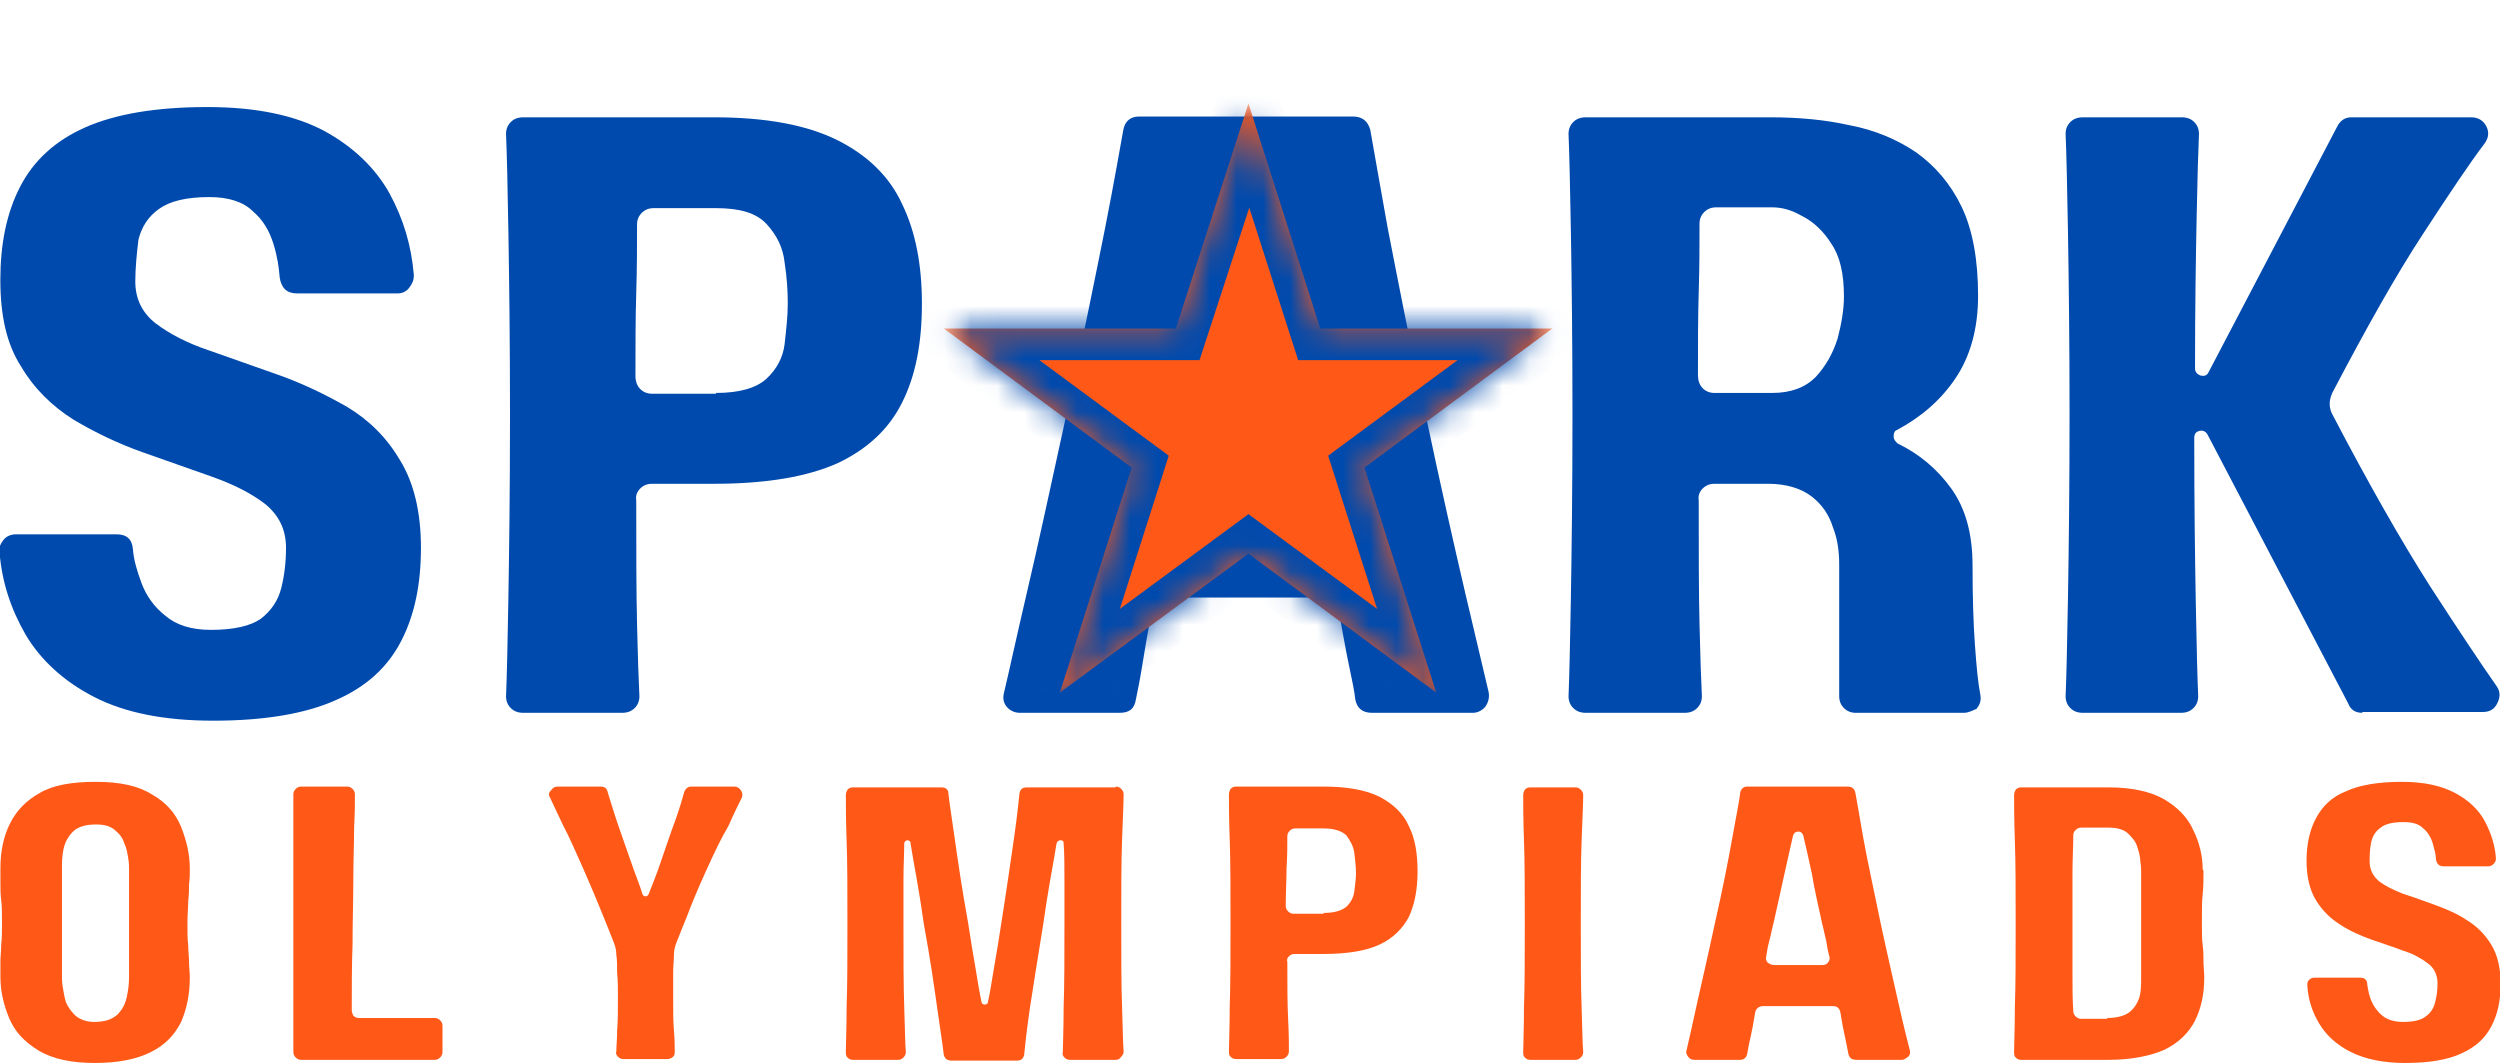
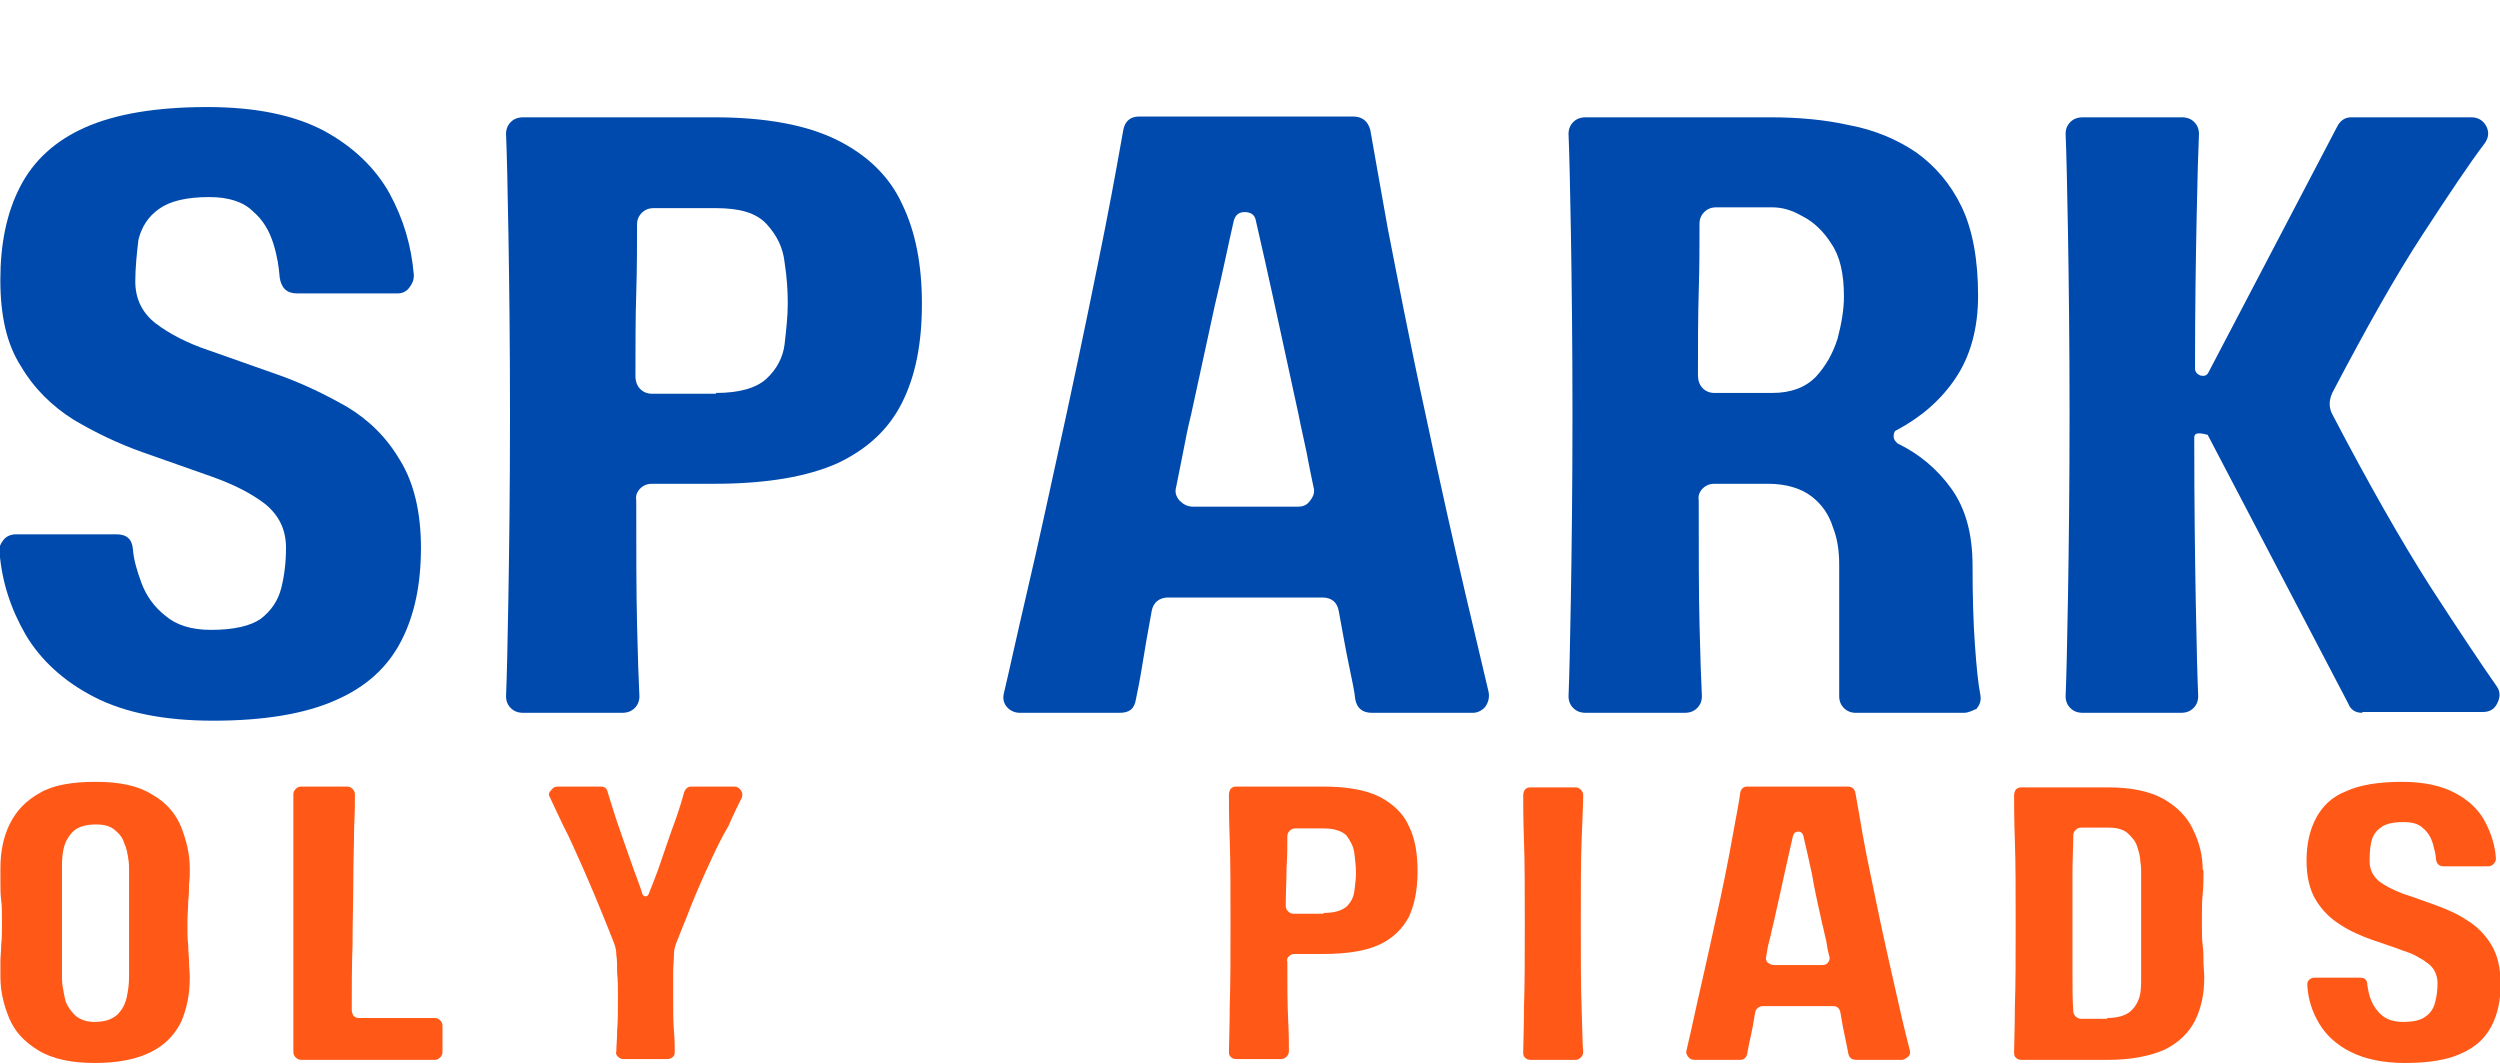
<svg xmlns="http://www.w3.org/2000/svg" width="94" height="40" viewBox="0 0 94 40" fill="none">
  <g clip-path="url(#clip0_605_15314)">
    <path d="M5.087 10.588C5.087 11.241 5.354 11.775 5.858 12.162C6.363 12.548 7.045 12.904 7.846 13.171C8.677 13.468 9.537 13.765 10.457 14.092C11.377 14.418 12.238 14.834 13.068 15.309C13.899 15.814 14.552 16.467 15.056 17.329C15.561 18.16 15.828 19.259 15.828 20.595C15.828 21.961 15.591 23.119 15.086 24.099C14.582 25.079 13.78 25.822 12.623 26.326C11.496 26.831 9.953 27.098 8.024 27.098C6.185 27.098 4.701 26.802 3.544 26.208C2.387 25.614 1.526 24.812 0.962 23.862C0.399 22.882 0.072 21.872 -0.017 20.773C-0.047 20.595 0.013 20.447 0.132 20.298C0.25 20.15 0.428 20.09 0.606 20.09H4.375C4.76 20.09 4.968 20.268 4.998 20.654C5.027 21.041 5.146 21.456 5.324 21.931C5.502 22.407 5.799 22.822 6.214 23.149C6.63 23.505 7.193 23.683 7.935 23.683C8.796 23.683 9.419 23.535 9.804 23.268C10.19 22.971 10.457 22.585 10.576 22.11C10.695 21.634 10.754 21.13 10.754 20.595C10.754 19.912 10.487 19.378 9.983 18.962C9.448 18.546 8.796 18.219 7.965 17.922C7.134 17.625 6.274 17.329 5.354 17.002C4.434 16.675 3.573 16.259 2.772 15.784C1.971 15.28 1.289 14.626 0.784 13.765C0.25 12.934 0.013 11.865 0.013 10.528C0.013 9.162 0.25 8.004 0.755 7.024C1.259 6.044 2.06 5.302 3.188 4.797C4.315 4.292 5.858 4.025 7.787 4.025C9.597 4.025 11.051 4.322 12.178 4.916C13.276 5.51 14.107 6.311 14.641 7.262C15.175 8.242 15.472 9.251 15.561 10.35C15.561 10.528 15.502 10.677 15.383 10.825C15.264 10.974 15.116 11.033 14.938 11.033H11.169C10.784 11.033 10.576 10.825 10.517 10.439C10.487 10.053 10.428 9.637 10.279 9.162C10.131 8.687 9.893 8.271 9.508 7.945C9.152 7.588 8.588 7.41 7.876 7.41C7.015 7.41 6.392 7.559 5.977 7.856C5.561 8.153 5.324 8.539 5.205 9.014C5.146 9.519 5.087 10.053 5.087 10.588Z" fill="#004AAD" />
    <path d="M26.861 4.411C28.819 4.411 30.362 4.708 31.489 5.272C32.617 5.836 33.448 6.638 33.922 7.677C34.427 8.717 34.664 9.964 34.664 11.419C34.664 12.904 34.427 14.121 33.922 15.131C33.418 16.141 32.617 16.883 31.489 17.418C30.362 17.922 28.819 18.19 26.861 18.19H24.517C24.339 18.19 24.19 18.249 24.072 18.368C23.953 18.487 23.893 18.635 23.923 18.813C23.923 20.684 23.923 22.258 23.953 23.476C23.983 24.723 24.012 25.614 24.042 26.178C24.042 26.356 23.983 26.505 23.864 26.623C23.745 26.742 23.597 26.802 23.389 26.802H19.68C19.472 26.802 19.324 26.742 19.205 26.623C19.087 26.505 19.027 26.356 19.027 26.178C19.057 25.465 19.087 24.218 19.116 22.436C19.146 20.654 19.176 18.368 19.176 15.606C19.176 12.815 19.146 10.528 19.116 8.747C19.087 6.965 19.057 5.747 19.027 5.035C19.027 4.856 19.087 4.708 19.205 4.589C19.324 4.47 19.472 4.411 19.68 4.411H26.861ZM26.92 14.775C27.78 14.775 28.433 14.597 28.819 14.24C29.205 13.884 29.442 13.438 29.502 12.934C29.561 12.399 29.62 11.894 29.62 11.419C29.62 10.944 29.59 10.439 29.502 9.875C29.442 9.311 29.205 8.836 28.819 8.42C28.433 8.004 27.81 7.826 26.92 7.826H24.576C24.398 7.826 24.25 7.885 24.131 8.004C24.012 8.123 23.953 8.271 23.953 8.42C23.953 9.192 23.953 10.053 23.923 11.003C23.893 11.954 23.893 12.993 23.893 14.151C23.893 14.329 23.953 14.508 24.072 14.626C24.19 14.745 24.339 14.804 24.517 14.804H26.92V14.775Z" fill="#004AAD" />
    <path d="M51.582 26.802C51.226 26.802 51.019 26.623 50.959 26.297C50.929 26 50.84 25.584 50.722 25.02C50.603 24.456 50.484 23.773 50.336 22.971C50.277 22.644 50.069 22.466 49.713 22.466H43.927C43.601 22.466 43.363 22.644 43.304 22.971C43.156 23.773 43.037 24.456 42.948 25.02C42.859 25.584 42.77 26 42.71 26.297C42.651 26.653 42.473 26.802 42.087 26.802H38.349C38.141 26.802 37.963 26.712 37.844 26.564C37.726 26.415 37.696 26.237 37.755 26.029C37.933 25.287 38.2 24.04 38.616 22.258C39.031 20.506 39.506 18.279 40.099 15.576C40.722 12.696 41.197 10.35 41.553 8.568C41.909 6.757 42.117 5.539 42.236 4.886C42.295 4.559 42.503 4.381 42.829 4.381H50.87C51.226 4.381 51.434 4.559 51.523 4.886C51.642 5.539 51.849 6.757 52.176 8.568C52.532 10.38 52.977 12.726 53.6 15.576C54.164 18.249 54.668 20.476 55.084 22.258C55.499 24.01 55.796 25.287 55.974 26.029C56.003 26.208 55.974 26.386 55.855 26.564C55.736 26.712 55.558 26.802 55.38 26.802H51.582ZM44.877 19.051H48.793C49.001 19.051 49.149 18.991 49.268 18.813C49.387 18.665 49.446 18.487 49.387 18.308C49.298 17.893 49.209 17.447 49.12 16.972C49.031 16.527 48.912 16.052 48.823 15.576C48.496 14.062 48.2 12.696 47.933 11.479C47.666 10.261 47.428 9.192 47.221 8.301C47.191 8.093 47.042 7.974 46.805 7.974C46.568 7.974 46.449 8.093 46.39 8.301C46.182 9.192 45.974 10.261 45.678 11.479C45.411 12.696 45.114 14.062 44.788 15.576C44.669 16.052 44.58 16.497 44.491 16.972C44.402 17.418 44.313 17.863 44.224 18.308C44.164 18.516 44.224 18.665 44.342 18.813C44.491 18.962 44.639 19.051 44.877 19.051Z" fill="#004AAD" />
    <path d="M73.842 26.802H69.777C69.599 26.802 69.451 26.742 69.332 26.623C69.213 26.505 69.154 26.356 69.154 26.178V21.248C69.154 20.744 69.095 20.268 68.917 19.823C68.768 19.348 68.501 18.962 68.115 18.665C67.73 18.368 67.166 18.19 66.484 18.19H64.466C64.288 18.19 64.139 18.249 64.021 18.368C63.902 18.487 63.843 18.635 63.872 18.813C63.872 20.684 63.872 22.258 63.902 23.476C63.932 24.723 63.961 25.614 63.991 26.178C63.991 26.356 63.932 26.505 63.813 26.623C63.694 26.742 63.546 26.802 63.338 26.802H59.629C59.422 26.802 59.273 26.742 59.155 26.623C59.036 26.505 58.977 26.356 58.977 26.178C59.006 25.465 59.036 24.218 59.066 22.436C59.095 20.654 59.125 18.368 59.125 15.606C59.125 12.815 59.095 10.528 59.066 8.747C59.036 6.965 59.006 5.747 58.977 5.035C58.977 4.856 59.036 4.708 59.155 4.589C59.273 4.47 59.422 4.411 59.629 4.411H66.573C67.611 4.411 68.62 4.5 69.54 4.708C70.489 4.886 71.32 5.242 72.032 5.718C72.744 6.222 73.338 6.905 73.753 7.767C74.168 8.628 74.376 9.756 74.376 11.122C74.376 12.369 74.079 13.409 73.516 14.24C72.952 15.072 72.21 15.695 71.32 16.17C71.231 16.2 71.201 16.289 71.201 16.408C71.201 16.527 71.261 16.586 71.35 16.675C72.151 17.061 72.833 17.625 73.367 18.368C73.901 19.11 74.168 20.061 74.168 21.278C74.168 22.436 74.198 23.416 74.257 24.248C74.317 25.079 74.376 25.703 74.465 26.148C74.495 26.356 74.436 26.505 74.317 26.653C74.168 26.712 74.02 26.802 73.842 26.802ZM66.632 7.796H64.525C64.347 7.796 64.199 7.856 64.08 7.974C63.961 8.093 63.902 8.242 63.902 8.39C63.902 9.162 63.902 10.023 63.872 10.974C63.843 11.924 63.843 12.963 63.843 14.121C63.843 14.3 63.902 14.478 64.021 14.597C64.139 14.715 64.288 14.775 64.466 14.775H66.632C67.344 14.775 67.878 14.567 68.264 14.181C68.65 13.765 68.917 13.29 69.095 12.726C69.243 12.162 69.332 11.627 69.332 11.152C69.332 10.291 69.184 9.637 68.857 9.162C68.561 8.687 68.175 8.331 67.759 8.123C67.344 7.885 66.988 7.796 66.632 7.796Z" fill="#004AAD" />
-     <path d="M88.824 26.802C88.556 26.802 88.379 26.683 88.29 26.445L83.008 16.349C82.949 16.23 82.83 16.17 82.711 16.2C82.563 16.23 82.504 16.319 82.504 16.467C82.504 19.021 82.533 21.1 82.563 22.733C82.593 24.366 82.622 25.495 82.652 26.178C82.652 26.356 82.593 26.505 82.474 26.623C82.355 26.742 82.207 26.802 81.999 26.802H78.32C78.112 26.802 77.964 26.742 77.845 26.623C77.726 26.505 77.667 26.356 77.667 26.178C77.697 25.465 77.726 24.218 77.756 22.436C77.786 20.654 77.815 18.368 77.815 15.606C77.815 12.815 77.786 10.528 77.756 8.747C77.726 6.965 77.697 5.747 77.667 5.035C77.667 4.856 77.726 4.708 77.845 4.589C77.964 4.47 78.112 4.411 78.32 4.411H82.029C82.236 4.411 82.385 4.47 82.504 4.589C82.622 4.708 82.681 4.856 82.681 5.035C82.652 5.688 82.622 6.727 82.593 8.212C82.563 9.697 82.533 11.568 82.533 13.854C82.533 13.973 82.593 14.062 82.741 14.121C82.889 14.151 82.978 14.121 83.038 14.003L87.874 4.767C87.993 4.53 88.171 4.411 88.408 4.411H92.918C93.185 4.411 93.363 4.53 93.482 4.738C93.601 4.975 93.571 5.183 93.423 5.391C92.859 6.133 92.087 7.291 91.079 8.836C90.07 10.38 88.972 12.34 87.755 14.656C87.548 15.012 87.548 15.339 87.726 15.636C89.061 18.19 90.278 20.328 91.375 22.05C92.473 23.743 93.304 24.99 93.868 25.792C94.016 26 94.016 26.207 93.897 26.445C93.779 26.683 93.601 26.772 93.334 26.772H88.824V26.802Z" fill="#004AAD" />
+     <path d="M88.824 26.802C88.556 26.802 88.379 26.683 88.29 26.445L83.008 16.349C82.563 16.23 82.504 16.319 82.504 16.467C82.504 19.021 82.533 21.1 82.563 22.733C82.593 24.366 82.622 25.495 82.652 26.178C82.652 26.356 82.593 26.505 82.474 26.623C82.355 26.742 82.207 26.802 81.999 26.802H78.32C78.112 26.802 77.964 26.742 77.845 26.623C77.726 26.505 77.667 26.356 77.667 26.178C77.697 25.465 77.726 24.218 77.756 22.436C77.786 20.654 77.815 18.368 77.815 15.606C77.815 12.815 77.786 10.528 77.756 8.747C77.726 6.965 77.697 5.747 77.667 5.035C77.667 4.856 77.726 4.708 77.845 4.589C77.964 4.47 78.112 4.411 78.32 4.411H82.029C82.236 4.411 82.385 4.47 82.504 4.589C82.622 4.708 82.681 4.856 82.681 5.035C82.652 5.688 82.622 6.727 82.593 8.212C82.563 9.697 82.533 11.568 82.533 13.854C82.533 13.973 82.593 14.062 82.741 14.121C82.889 14.151 82.978 14.121 83.038 14.003L87.874 4.767C87.993 4.53 88.171 4.411 88.408 4.411H92.918C93.185 4.411 93.363 4.53 93.482 4.738C93.601 4.975 93.571 5.183 93.423 5.391C92.859 6.133 92.087 7.291 91.079 8.836C90.07 10.38 88.972 12.34 87.755 14.656C87.548 15.012 87.548 15.339 87.726 15.636C89.061 18.19 90.278 20.328 91.375 22.05C92.473 23.743 93.304 24.99 93.868 25.792C94.016 26 94.016 26.207 93.897 26.445C93.779 26.683 93.601 26.772 93.334 26.772H88.824V26.802Z" fill="#004AAD" />
    <mask id="mask0_605_15314" style="mask-type:luminance" maskUnits="userSpaceOnUse" x="35" y="3" width="24" height="24">
-       <path d="M58.484 3.89H35.488V26.043H58.484V3.89Z" fill="white" />
-     </mask>
+       </mask>
    <g mask="url(#mask0_605_15314)">
      <path d="M46.942 3.89L49.642 12.353H58.365L51.303 17.58L54.003 26.043L46.942 20.817L39.85 26.043L42.55 17.58L35.488 12.353H44.212L46.942 3.89Z" fill="#FF5817" />
    </g>
    <mask id="mask1_605_15314" style="mask-type:luminance" maskUnits="userSpaceOnUse" x="35" y="3" width="24" height="24">
-       <path d="M58.336 3.89H35.488V26.013H58.336V3.89Z" fill="white" />
-     </mask>
+       </mask>
    <g mask="url(#mask1_605_15314)">
      <mask id="mask2_605_15314" style="mask-type:luminance" maskUnits="userSpaceOnUse" x="35" y="3" width="24" height="24">
        <path d="M46.942 3.89L49.642 12.353H58.365L51.303 17.58L54.003 26.043L46.942 20.817L39.85 26.043L42.55 17.58L35.488 12.353H44.212L46.942 3.89Z" fill="white" />
      </mask>
      <g mask="url(#mask2_605_15314)">
        <path d="M56.259 29.161L46.942 22.272L37.625 29.161L41.186 18.025L31.898 11.166H43.381L46.942 0L50.503 11.166H61.986L52.698 18.025L56.259 29.161ZM39.079 13.541L43.945 17.134L42.105 22.895L46.942 19.332L51.779 22.895L49.939 17.134L54.805 13.541H48.811L46.972 7.81L45.102 13.541H39.079Z" fill="#004AAD" />
      </g>
    </g>
    <path d="M7.137 32.663C7.137 32.871 7.137 33.049 7.107 33.257C7.107 33.435 7.107 33.643 7.077 33.881C7.077 34.118 7.048 34.386 7.048 34.712C7.048 35.039 7.048 35.336 7.077 35.544C7.077 35.781 7.107 35.96 7.107 36.167C7.107 36.346 7.137 36.553 7.137 36.761C7.137 37.385 7.018 37.949 6.81 38.424C6.573 38.9 6.217 39.285 5.683 39.553C5.149 39.82 4.466 39.968 3.576 39.968C2.686 39.968 1.974 39.82 1.44 39.493C0.906 39.167 0.55 38.781 0.342 38.276C0.134 37.771 0.016 37.266 0.016 36.732C0.016 36.524 0.016 36.316 0.016 36.138C0.016 35.96 0.045 35.752 0.045 35.514C0.075 35.277 0.075 35.009 0.075 34.683C0.075 34.356 0.075 34.059 0.045 33.851C0.016 33.614 0.016 33.406 0.016 33.228C0.016 33.049 0.016 32.842 0.016 32.634C0.016 32.01 0.134 31.446 0.372 30.971C0.609 30.496 0.965 30.11 1.499 29.813C2.004 29.516 2.716 29.397 3.606 29.397C4.496 29.397 5.208 29.545 5.713 29.872C6.247 30.169 6.603 30.585 6.81 31.09C7.018 31.624 7.137 32.129 7.137 32.663ZM3.547 38.424C3.932 38.424 4.199 38.335 4.407 38.157C4.585 37.979 4.704 37.771 4.763 37.504C4.822 37.236 4.852 36.999 4.852 36.732V32.663C4.852 32.574 4.852 32.456 4.822 32.277C4.793 32.099 4.763 31.891 4.674 31.713C4.615 31.505 4.496 31.357 4.318 31.208C4.14 31.06 3.932 31 3.606 31C3.22 31 2.923 31.09 2.745 31.268C2.567 31.446 2.449 31.654 2.389 31.921C2.33 32.188 2.33 32.426 2.33 32.663V36.732C2.33 36.821 2.33 36.94 2.36 37.118C2.389 37.296 2.419 37.474 2.478 37.682C2.567 37.89 2.686 38.038 2.834 38.187C3.012 38.335 3.25 38.424 3.547 38.424Z" fill="#FF5817" />
    <path d="M13.226 37.979C13.226 38.068 13.256 38.127 13.285 38.187C13.345 38.246 13.404 38.276 13.493 38.276H16.341C16.43 38.276 16.49 38.306 16.549 38.365C16.609 38.424 16.638 38.484 16.638 38.573V39.553C16.638 39.642 16.609 39.701 16.549 39.761C16.49 39.82 16.43 39.85 16.341 39.85H11.327C11.238 39.85 11.179 39.82 11.119 39.761C11.06 39.701 11.03 39.642 11.03 39.553V29.872C11.03 29.783 11.06 29.724 11.119 29.664C11.179 29.605 11.238 29.575 11.327 29.575H13.048C13.137 29.575 13.196 29.605 13.256 29.664C13.315 29.724 13.345 29.783 13.345 29.872C13.345 30.139 13.345 30.555 13.315 31.119C13.315 31.683 13.285 32.337 13.285 33.079C13.285 33.822 13.256 34.623 13.256 35.484C13.226 36.316 13.226 37.177 13.226 37.979Z" fill="#FF5817" />
    <path d="M26.557 32.723C26.26 33.376 26.023 33.94 25.845 34.415C25.667 34.861 25.518 35.217 25.43 35.455C25.37 35.603 25.34 35.752 25.34 35.9C25.34 36.108 25.311 36.316 25.311 36.583C25.311 36.85 25.311 37.147 25.311 37.504C25.311 38.009 25.311 38.424 25.34 38.751C25.37 39.078 25.37 39.345 25.37 39.523C25.37 39.612 25.37 39.672 25.311 39.731C25.251 39.79 25.162 39.82 25.103 39.82H23.442C23.352 39.82 23.293 39.79 23.234 39.731C23.174 39.672 23.145 39.612 23.174 39.523C23.174 39.345 23.204 39.078 23.204 38.751C23.234 38.424 23.234 38.009 23.234 37.504C23.234 37.147 23.234 36.85 23.204 36.583C23.204 36.316 23.204 36.078 23.174 35.9C23.174 35.752 23.145 35.603 23.085 35.455C22.996 35.217 22.848 34.861 22.67 34.415C22.492 33.97 22.255 33.406 21.958 32.723C21.661 32.069 21.424 31.505 21.186 31.06C20.979 30.614 20.801 30.258 20.682 29.991C20.623 29.902 20.623 29.813 20.712 29.724C20.771 29.634 20.86 29.575 20.949 29.575H22.581C22.729 29.575 22.818 29.634 22.848 29.783C22.907 29.991 23.026 30.347 23.174 30.822C23.352 31.327 23.56 31.951 23.827 32.693C23.946 33.02 24.065 33.317 24.154 33.614C24.183 33.673 24.213 33.703 24.272 33.703C24.332 33.703 24.361 33.673 24.391 33.614C24.51 33.317 24.628 33.02 24.747 32.693C25.014 31.921 25.222 31.297 25.4 30.822C25.578 30.317 25.667 29.991 25.726 29.783C25.785 29.634 25.875 29.575 25.993 29.575H27.625C27.714 29.575 27.803 29.634 27.863 29.724C27.922 29.813 27.922 29.902 27.892 29.991C27.773 30.228 27.596 30.585 27.388 31.06C27.121 31.505 26.854 32.069 26.557 32.723Z" fill="#FF5817" />
-     <path d="M41.951 29.575C42.041 29.575 42.1 29.605 42.159 29.664C42.218 29.724 42.248 29.783 42.248 29.872C42.248 30.199 42.218 30.763 42.189 31.594C42.159 32.396 42.159 33.435 42.159 34.712C42.159 35.989 42.159 37.029 42.189 37.83C42.218 38.632 42.218 39.196 42.248 39.523C42.248 39.612 42.218 39.672 42.159 39.731C42.1 39.82 42.041 39.85 41.951 39.85H40.23C40.142 39.85 40.082 39.82 40.023 39.761C39.963 39.701 39.934 39.642 39.963 39.553C39.963 39.226 39.993 38.662 39.993 37.86C40.023 37.029 40.023 35.989 40.023 34.742C40.023 34.118 40.023 33.554 40.023 33.079C40.023 32.574 40.023 32.129 39.993 31.713C39.993 31.624 39.963 31.594 39.874 31.594C39.815 31.594 39.756 31.624 39.726 31.713C39.667 32.099 39.578 32.574 39.489 33.079C39.4 33.584 39.311 34.148 39.222 34.772C39.014 36.078 38.836 37.147 38.717 37.949C38.599 38.781 38.539 39.345 38.51 39.642C38.48 39.82 38.391 39.879 38.213 39.879H35.78C35.602 39.879 35.513 39.79 35.483 39.642C35.453 39.345 35.364 38.781 35.246 37.949C35.127 37.118 34.979 36.049 34.741 34.772C34.652 34.148 34.563 33.584 34.474 33.079C34.385 32.574 34.296 32.099 34.237 31.713C34.237 31.624 34.177 31.594 34.118 31.594C34.059 31.594 33.999 31.654 33.999 31.713C33.999 32.099 33.97 32.574 33.97 33.079C33.97 33.584 33.97 34.148 33.97 34.742C33.97 36.019 33.97 37.058 33.999 37.86C34.029 38.662 34.029 39.226 34.059 39.553C34.059 39.642 34.029 39.701 33.97 39.761C33.91 39.82 33.851 39.85 33.762 39.85H32.071C31.982 39.85 31.922 39.82 31.863 39.761C31.804 39.701 31.804 39.642 31.804 39.553C31.804 39.226 31.833 38.662 31.833 37.86C31.863 37.029 31.863 35.989 31.863 34.742C31.863 33.465 31.863 32.426 31.833 31.624C31.804 30.822 31.804 30.228 31.804 29.902C31.804 29.813 31.833 29.753 31.863 29.694C31.922 29.634 31.982 29.605 32.071 29.605H35.394C35.572 29.605 35.661 29.694 35.661 29.842C35.691 30.139 35.78 30.703 35.898 31.535C36.017 32.366 36.166 33.406 36.403 34.712C36.492 35.306 36.581 35.841 36.67 36.346C36.759 36.85 36.818 37.296 36.907 37.682C36.907 37.741 36.967 37.771 37.026 37.771C37.085 37.771 37.145 37.741 37.145 37.682C37.234 37.296 37.293 36.85 37.382 36.346C37.471 35.841 37.56 35.306 37.649 34.712C37.857 33.406 38.005 32.337 38.124 31.535C38.242 30.703 38.302 30.139 38.331 29.842C38.361 29.664 38.45 29.605 38.628 29.605H41.951V29.575Z" fill="#FF5817" />
    <path d="M49.739 29.575C50.629 29.575 51.341 29.694 51.875 29.961C52.38 30.228 52.766 30.585 52.973 31.06C53.211 31.535 53.3 32.099 53.3 32.782C53.3 33.465 53.181 34.029 52.973 34.475C52.736 34.92 52.38 35.277 51.875 35.514C51.371 35.752 50.659 35.87 49.739 35.87H48.671C48.582 35.87 48.522 35.9 48.463 35.96C48.404 36.019 48.374 36.078 48.404 36.167C48.404 37.029 48.404 37.741 48.433 38.306C48.463 38.87 48.463 39.285 48.463 39.523C48.463 39.612 48.433 39.672 48.374 39.731C48.315 39.79 48.255 39.82 48.166 39.82H46.475C46.386 39.82 46.327 39.79 46.267 39.731C46.208 39.672 46.208 39.612 46.208 39.523C46.208 39.196 46.238 38.632 46.238 37.83C46.267 36.999 46.267 35.96 46.267 34.712C46.267 33.435 46.267 32.396 46.238 31.594C46.208 30.793 46.208 30.199 46.208 29.872C46.208 29.783 46.238 29.724 46.267 29.664C46.327 29.605 46.386 29.575 46.475 29.575H49.739ZM49.769 34.326C50.184 34.326 50.451 34.237 50.629 34.089C50.807 33.911 50.896 33.732 50.926 33.495C50.956 33.257 50.985 33.02 50.985 32.812C50.985 32.604 50.956 32.366 50.926 32.099C50.896 31.832 50.778 31.624 50.629 31.416C50.451 31.238 50.154 31.149 49.769 31.149H48.7C48.611 31.149 48.552 31.179 48.493 31.238C48.433 31.297 48.404 31.357 48.404 31.446C48.404 31.802 48.404 32.188 48.374 32.634C48.374 33.079 48.344 33.554 48.344 34.059C48.344 34.148 48.374 34.208 48.433 34.267C48.493 34.326 48.552 34.356 48.641 34.356H49.769V34.326Z" fill="#FF5817" />
    <path d="M59.528 39.553C59.528 39.642 59.498 39.701 59.438 39.761C59.379 39.82 59.32 39.85 59.231 39.85H57.539C57.45 39.85 57.391 39.82 57.332 39.761C57.273 39.701 57.273 39.642 57.273 39.553C57.273 39.226 57.302 38.662 57.302 37.86C57.332 37.029 57.332 35.989 57.332 34.742C57.332 33.465 57.332 32.426 57.302 31.624C57.273 30.822 57.273 30.228 57.273 29.902C57.273 29.813 57.302 29.753 57.332 29.694C57.391 29.634 57.45 29.605 57.539 29.605H59.231C59.32 29.605 59.379 29.634 59.438 29.694C59.498 29.753 59.528 29.813 59.528 29.902C59.528 30.228 59.498 30.793 59.468 31.624C59.438 32.426 59.438 33.465 59.438 34.742C59.438 36.019 59.438 37.058 59.468 37.86C59.498 38.662 59.498 39.226 59.528 39.553Z" fill="#FF5817" />
    <path d="M69.792 39.85C69.614 39.85 69.525 39.761 69.496 39.612C69.466 39.464 69.436 39.285 69.377 39.018C69.318 38.751 69.258 38.454 69.199 38.068C69.169 37.919 69.08 37.83 68.932 37.83H66.291C66.143 37.83 66.024 37.919 65.994 38.068C65.935 38.454 65.876 38.751 65.816 39.018C65.757 39.256 65.727 39.464 65.698 39.612C65.668 39.761 65.579 39.85 65.431 39.85H63.71C63.621 39.85 63.532 39.82 63.472 39.731C63.413 39.642 63.383 39.583 63.413 39.493C63.502 39.137 63.621 38.573 63.799 37.771C63.977 36.969 64.214 35.96 64.481 34.712C64.778 33.406 64.986 32.337 65.134 31.505C65.282 30.674 65.401 30.11 65.431 29.813C65.46 29.664 65.549 29.575 65.698 29.575H69.466C69.644 29.575 69.733 29.664 69.763 29.813C69.822 30.11 69.911 30.674 70.059 31.505C70.208 32.337 70.445 33.406 70.712 34.712C70.979 35.96 71.217 36.969 71.395 37.771C71.573 38.573 71.721 39.137 71.81 39.493C71.84 39.583 71.81 39.672 71.751 39.731C71.662 39.79 71.602 39.85 71.513 39.85H69.792ZM66.736 36.286H68.516C68.606 36.286 68.695 36.257 68.724 36.197C68.784 36.138 68.813 36.049 68.784 35.96C68.724 35.752 68.695 35.574 68.665 35.366C68.606 35.158 68.576 34.95 68.516 34.742C68.368 34.059 68.22 33.435 68.131 32.871C68.012 32.307 67.893 31.802 67.804 31.416C67.775 31.327 67.715 31.268 67.626 31.268C67.508 31.268 67.448 31.327 67.419 31.416C67.33 31.832 67.211 32.307 67.092 32.871C66.974 33.435 66.825 34.059 66.677 34.742C66.618 34.95 66.588 35.158 66.528 35.366C66.469 35.574 66.439 35.781 66.41 35.96C66.38 36.049 66.41 36.138 66.469 36.197C66.558 36.257 66.618 36.286 66.736 36.286Z" fill="#FF5817" />
    <path d="M82.851 32.782C82.851 33.079 82.851 33.346 82.821 33.614C82.791 33.881 82.791 34.237 82.791 34.712C82.791 35.039 82.791 35.336 82.821 35.544C82.851 35.781 82.851 35.96 82.851 36.167C82.851 36.346 82.88 36.553 82.88 36.761C82.88 37.385 82.762 37.919 82.524 38.395C82.287 38.84 81.931 39.196 81.397 39.464C80.863 39.701 80.151 39.85 79.29 39.85H75.996C75.907 39.85 75.848 39.82 75.789 39.761C75.73 39.701 75.73 39.642 75.73 39.553C75.73 39.226 75.759 38.662 75.759 37.86C75.789 37.029 75.789 35.989 75.789 34.742C75.789 33.465 75.789 32.426 75.759 31.624C75.73 30.822 75.73 30.228 75.73 29.902C75.73 29.813 75.759 29.753 75.789 29.694C75.848 29.634 75.907 29.605 75.996 29.605H79.26C80.151 29.605 80.833 29.753 81.367 30.05C81.871 30.347 82.257 30.733 82.465 31.208C82.702 31.683 82.821 32.188 82.821 32.693C82.851 32.723 82.851 32.752 82.851 32.782ZM79.231 38.276C79.617 38.276 79.913 38.187 80.091 38.038C80.269 37.89 80.388 37.682 80.447 37.474C80.507 37.266 80.507 36.999 80.507 36.761V32.782C80.507 32.693 80.507 32.574 80.477 32.396C80.477 32.218 80.418 32.01 80.358 31.832C80.299 31.624 80.151 31.476 80.002 31.327C79.824 31.179 79.587 31.119 79.29 31.119H78.252C78.163 31.119 78.103 31.149 78.044 31.208C77.984 31.268 77.955 31.327 77.955 31.416C77.955 31.832 77.925 32.307 77.925 32.871C77.925 33.406 77.925 34.029 77.925 34.712C77.925 35.395 77.925 35.989 77.925 36.553C77.925 37.118 77.925 37.593 77.955 38.009C77.955 38.098 77.984 38.157 78.044 38.217C78.103 38.276 78.163 38.306 78.252 38.306H79.231V38.276Z" fill="#FF5817" />
    <path d="M89.099 32.396C89.099 32.693 89.218 32.931 89.455 33.139C89.693 33.317 89.99 33.465 90.375 33.614C90.761 33.732 91.147 33.881 91.562 34.029C91.978 34.178 92.393 34.356 92.749 34.594C93.135 34.831 93.431 35.128 93.669 35.514C93.906 35.9 94.025 36.405 94.025 36.999C94.025 37.623 93.906 38.157 93.669 38.602C93.431 39.048 93.075 39.375 92.541 39.612C92.037 39.85 91.325 39.968 90.435 39.968C89.604 39.968 88.921 39.82 88.387 39.553C87.853 39.285 87.467 38.929 87.2 38.484C86.933 38.038 86.785 37.563 86.755 37.058C86.755 36.969 86.755 36.91 86.815 36.85C86.874 36.791 86.933 36.761 87.022 36.761H88.743C88.921 36.761 89.01 36.85 89.01 37.029C89.04 37.207 89.07 37.415 89.159 37.623C89.248 37.83 89.366 38.009 89.574 38.187C89.752 38.335 90.019 38.424 90.346 38.424C90.731 38.424 91.028 38.365 91.206 38.217C91.384 38.098 91.503 37.919 91.562 37.682C91.621 37.444 91.651 37.236 91.651 36.969C91.651 36.672 91.532 36.405 91.295 36.227C91.058 36.049 90.761 35.87 90.375 35.752C89.99 35.603 89.604 35.484 89.188 35.336C88.773 35.188 88.358 35.009 88.001 34.772C87.616 34.534 87.319 34.237 87.082 33.851C86.844 33.465 86.726 32.96 86.726 32.366C86.726 31.743 86.844 31.208 87.082 30.763C87.319 30.317 87.675 29.961 88.209 29.753C88.714 29.516 89.426 29.397 90.316 29.397C91.147 29.397 91.799 29.545 92.304 29.813C92.808 30.08 93.194 30.436 93.431 30.882C93.669 31.327 93.817 31.802 93.847 32.277C93.847 32.366 93.817 32.426 93.758 32.485C93.698 32.545 93.639 32.574 93.55 32.574H91.888C91.71 32.574 91.621 32.485 91.592 32.307C91.592 32.129 91.532 31.951 91.473 31.713C91.414 31.505 91.295 31.297 91.117 31.149C90.939 30.971 90.702 30.911 90.375 30.911C89.99 30.911 89.693 30.971 89.515 31.119C89.337 31.238 89.218 31.416 89.159 31.654C89.099 31.951 89.099 32.159 89.099 32.396Z" fill="#FF5817" />
  </g>
  <defs>
    <clipPath id="clip0_605_15314">
      <rect width="94" height="40" fill="white" />
    </clipPath>
  </defs>
</svg>